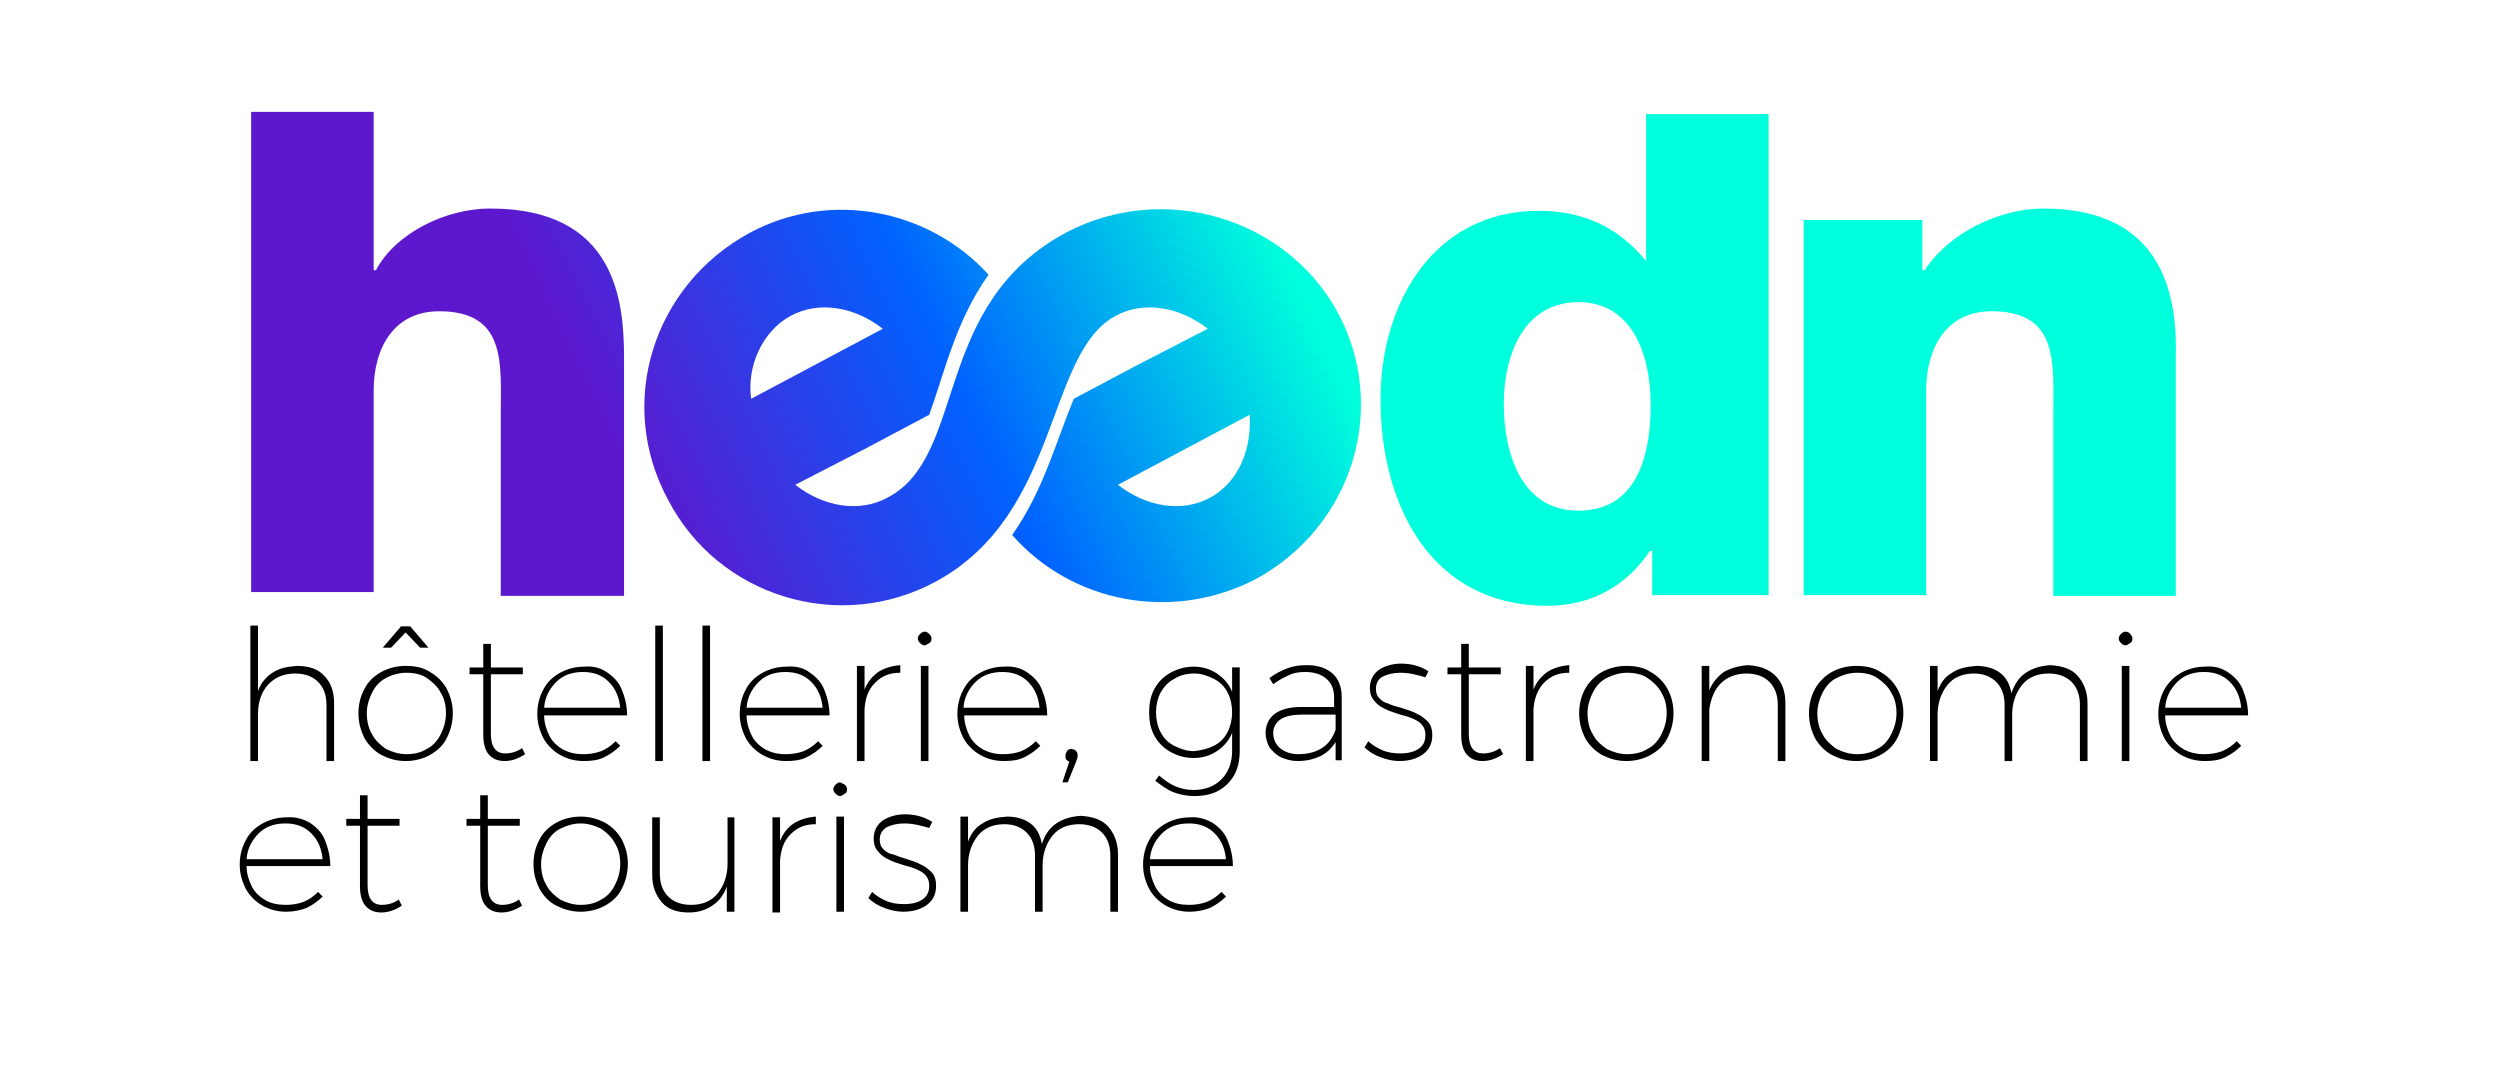
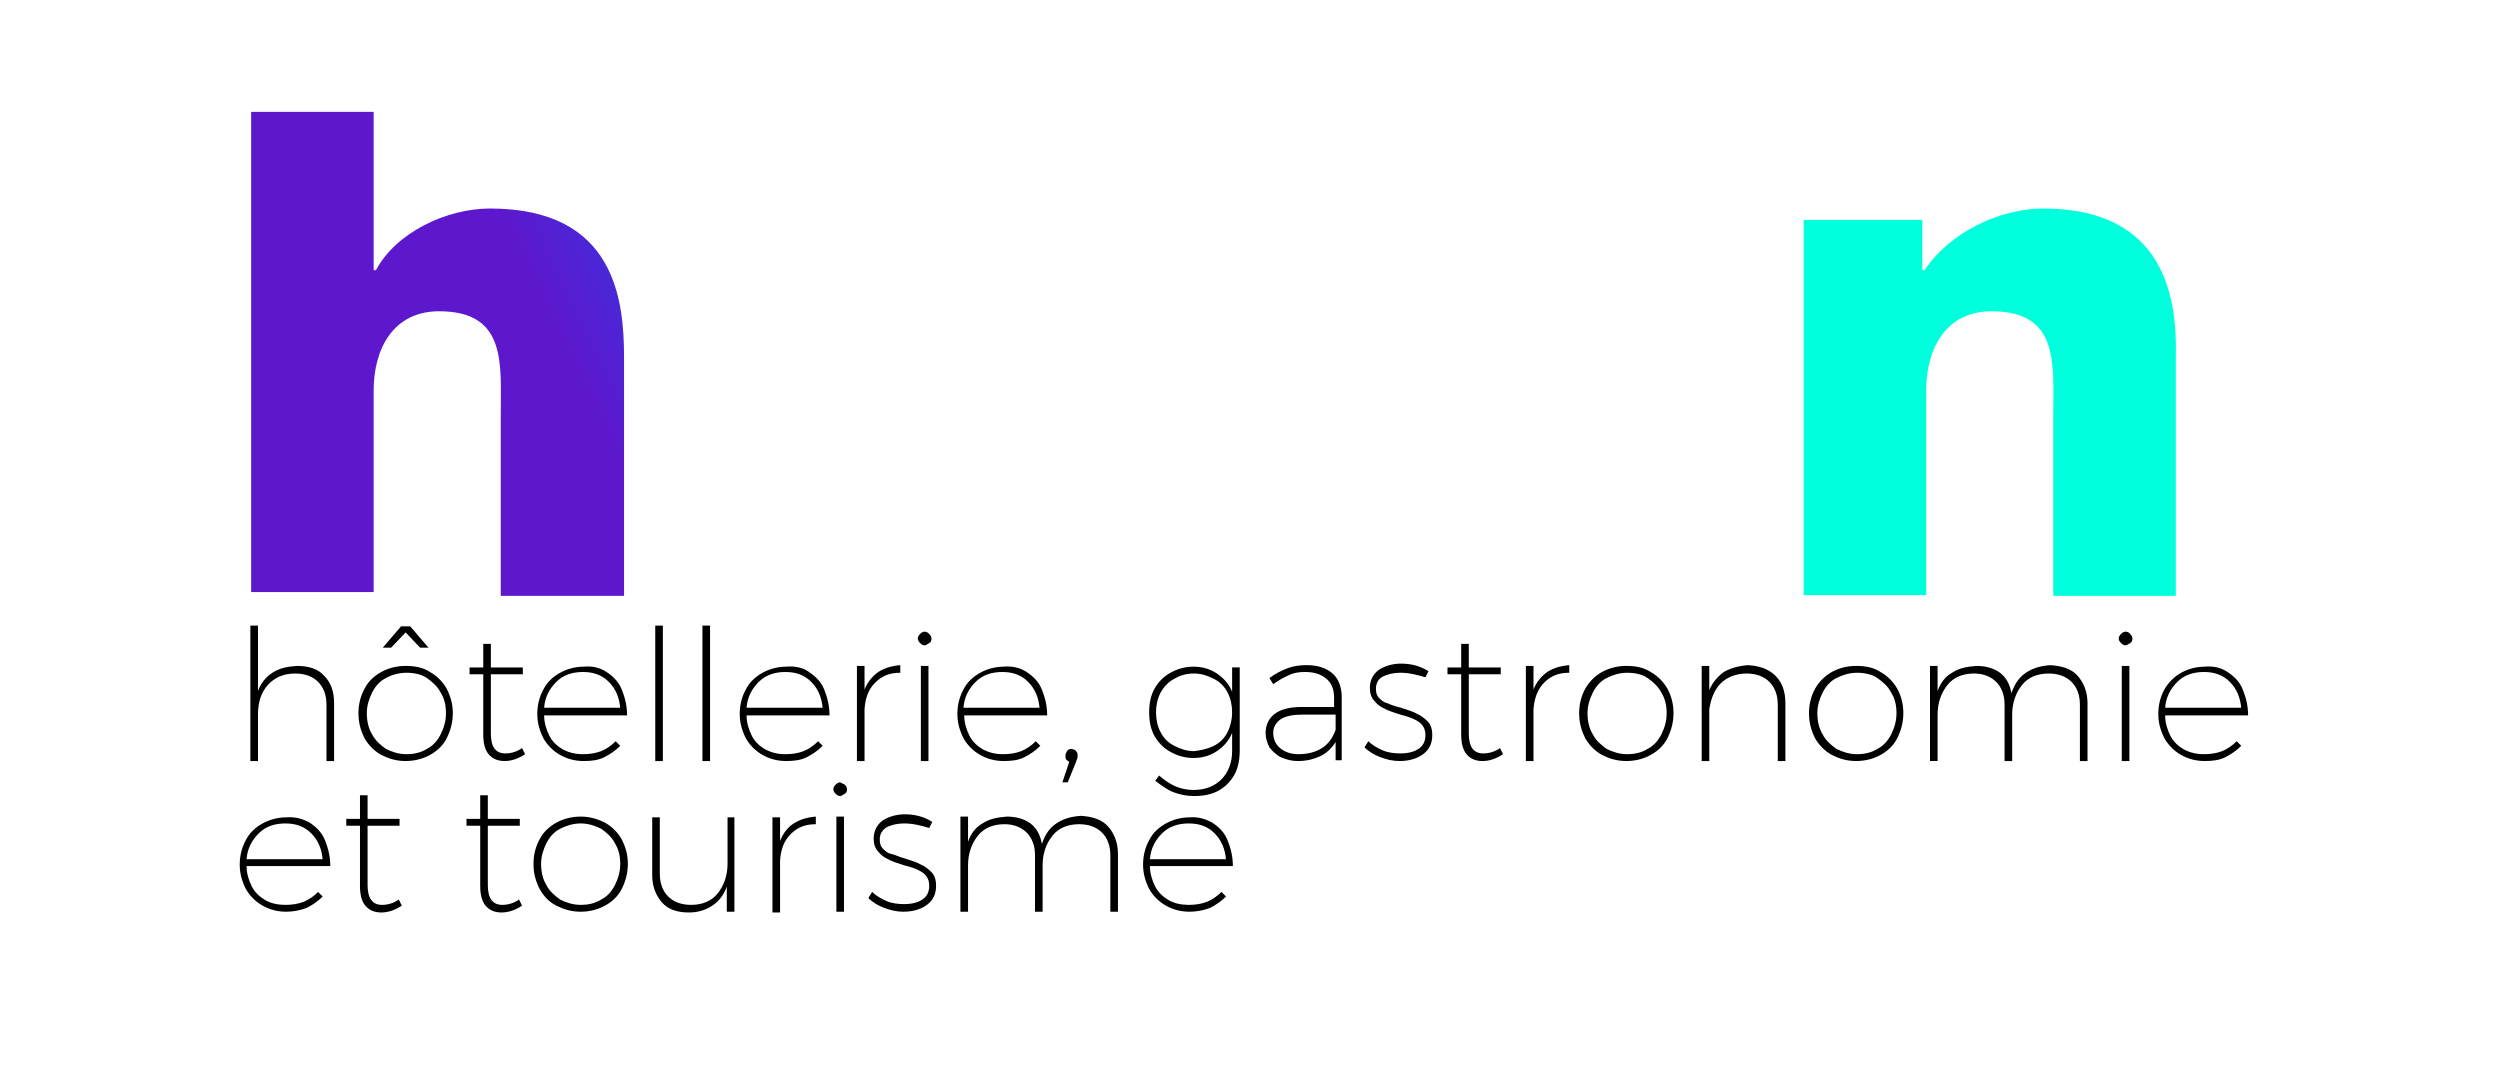
<svg xmlns="http://www.w3.org/2000/svg" xml:space="preserve" id="Calque_1" x="0" y="0" style="enable-background:new 0 0 328.5 140.4" version="1.1" viewBox="0 0 328.5 140.4">
  <style>.st2{fill:url(#SVGID_00000039811837585446086680000002708045897321633983_)}.st3{fill:url(#SVGID_00000076595773105010925070000014651585609980935347_)}.st4{fill:url(#SVGID_00000081614587809098750300000010097229903076506525_)}</style>
  <g style="enable-background:new">
    <path d="M42.6 88.8c.9.9 1.3 2.1 1.3 3.6v7.6h-1v-7.4c0-1.3-.4-2.3-1.1-3-.7-.7-1.7-1.1-3-1.1-1.5 0-2.7.5-3.6 1.5-.9 1-1.3 2.3-1.3 3.9v6.1h-1V82.2h1v8.6c.4-1.1 1.1-1.9 1.9-2.4.9-.6 1.9-.8 3.2-.9 1.6 0 2.8.4 3.6 1.3zM56.5 88.3c.9.5 1.7 1.3 2.2 2.2.5 1 .8 2 .8 3.2 0 1.2-.3 2.3-.8 3.3s-1.3 1.7-2.2 2.2c-.9.5-2 .8-3.2.8-1.2 0-2.2-.3-3.2-.8-.9-.5-1.7-1.3-2.2-2.2-.5-1-.8-2-.8-3.3 0-1.2.3-2.3.8-3.2.5-1 1.3-1.7 2.2-2.2.9-.5 2-.8 3.2-.8 1.2 0 2.3.2 3.2.8zm-5.8.8c-.8.4-1.4 1.1-1.8 1.9-.4.8-.7 1.7-.7 2.7 0 1 .2 2 .7 2.8.4.8 1.1 1.4 1.8 1.9.8.4 1.7.7 2.7.7s1.9-.2 2.7-.7c.8-.4 1.4-1.1 1.8-1.9.4-.8.7-1.7.7-2.8 0-1-.2-1.9-.7-2.7-.4-.8-1.1-1.4-1.8-1.9s-1.7-.7-2.7-.7-2 .3-2.7.7zm5.6-4h-1.1l-1.9-2-1.9 2h-1.1l2.4-2.8h1.2l2.4 2.8zM69 99.1c-.9.6-1.8.9-2.7.9s-1.6-.3-2.1-.9-.7-1.5-.7-2.6v-7.9h-1.8v-.9h1.8v-3.1h1v3.1h4.2v.9h-4.2v7.8c0 1.7.6 2.6 1.9 2.6.7 0 1.5-.2 2.2-.7l.4.8zM79.7 88.3c.9.6 1.6 1.3 2 2.3s.7 2.1.7 3.4H71.5c0 1 .3 1.9.7 2.7.4.8 1.1 1.4 1.8 1.8.8.4 1.6.6 2.6.6.8 0 1.6-.1 2.4-.4.7-.3 1.3-.7 1.9-1.3l.6.6c-.6.6-1.3 1.1-2.1 1.5s-1.7.5-2.7.5c-1.2 0-2.2-.3-3.1-.8-.9-.5-1.7-1.3-2.2-2.2-.5-1-.8-2-.8-3.2 0-1.2.3-2.3.8-3.2.5-1 1.3-1.7 2.2-2.2.9-.5 2-.8 3.1-.8 1.1-.1 2.1.1 3 .7zm1.8 4.8c-.1-1.4-.6-2.6-1.5-3.5-.9-.9-2-1.3-3.4-1.3s-2.6.4-3.5 1.3c-.9.9-1.5 2-1.6 3.4h10zM86.1 82.2h1V100h-1V82.2zM92.3 82.2h1V100h-1V82.2zM106.3 88.3c.9.6 1.6 1.3 2 2.3s.7 2.1.7 3.4H98.1c0 1 .3 1.9.7 2.7.4.8 1.1 1.4 1.8 1.8.8.4 1.6.6 2.6.6.8 0 1.6-.1 2.4-.4.7-.3 1.3-.7 1.9-1.3l.6.6c-.6.6-1.3 1.1-2.1 1.5s-1.7.5-2.7.5c-1.2 0-2.2-.3-3.1-.8-.9-.5-1.7-1.3-2.2-2.2-.5-1-.8-2-.8-3.2 0-1.2.3-2.3.8-3.2.5-1 1.3-1.7 2.2-2.2.9-.5 2-.8 3.1-.8 1.1-.1 2.2.1 3 .7zm1.8 4.8c-.1-1.4-.6-2.6-1.5-3.5-.9-.9-2-1.3-3.4-1.3s-2.6.4-3.5 1.3c-.9.9-1.5 2-1.6 3.4h10zM115.4 88.3c.8-.5 1.7-.8 2.9-.9v1c-1.4 0-2.4.4-3.3 1.3s-1.3 2-1.4 3.5v6.8h-1V87.5h1v3.1c.4-1 1-1.7 1.8-2.3zM122.1 83.3c.2.2.3.4.3.6 0 .3-.1.5-.3.6s-.4.3-.6.3c-.2 0-.4-.1-.6-.3s-.3-.4-.3-.6c0-.2.1-.4.3-.6s.4-.3.6-.3c.2 0 .4.1.6.3zm-1.1 4.2h1V100h-1V87.5zM134.9 88.3c.9.6 1.6 1.3 2 2.3s.7 2.1.7 3.4h-10.9c0 1 .3 1.9.7 2.7.4.8 1.1 1.4 1.8 1.8.8.4 1.6.6 2.6.6.8 0 1.6-.1 2.4-.4.7-.3 1.3-.7 1.9-1.3l.6.6c-.6.6-1.3 1.1-2.1 1.5s-1.7.5-2.7.5c-1.2 0-2.2-.3-3.1-.8-.9-.5-1.7-1.3-2.2-2.2-.5-1-.8-2-.8-3.2 0-1.2.3-2.3.8-3.2.5-1 1.3-1.7 2.2-2.2.9-.5 2-.8 3.1-.8 1-.1 2.1.1 3 .7zm1.7 4.8c-.1-1.4-.6-2.6-1.5-3.5-.9-.9-2-1.3-3.4-1.3s-2.6.4-3.5 1.3c-.9.9-1.5 2-1.6 3.4h10zM141.4 98.7c.2.2.2.4.2.6 0 .1 0 .3-.1.5s-.1.3-.1.3l-1.1 2.7h-.7l.9-2.7c-.2-.1-.3-.2-.4-.3-.1-.1-.1-.3-.1-.5s.1-.4.2-.6.4-.3.6-.3c.3.1.5.1.6.3zM162.9 87.5v11.1c0 1.2-.2 2.3-.7 3.2-.5.9-1.2 1.6-2.1 2.1-.9.5-2 .7-3.2.7-1 0-1.9-.2-2.7-.5-.8-.3-1.6-.9-2.4-1.5l.5-.7c.7.6 1.4 1.1 2.1 1.4s1.5.5 2.4.5c1.6 0 2.8-.5 3.7-1.4.9-.9 1.4-2.2 1.4-3.7v-2.4c-.4 1-1.1 1.8-2 2.4-.9.6-1.9.9-3.1.9-1.1 0-2.1-.3-3-.8-.9-.5-1.6-1.2-2.1-2.1-.5-.9-.7-1.9-.7-3.1s.2-2.2.7-3.1c.5-.9 1.2-1.6 2.1-2.1.9-.5 1.9-.8 3-.8 1.2 0 2.2.3 3.1.9.9.6 1.6 1.4 2 2.4v-3.2h1zM159.5 98c.8-.4 1.4-1 1.8-1.8.4-.8.6-1.7.6-2.6s-.2-1.9-.6-2.6c-.4-.8-1-1.4-1.8-1.8-.8-.4-1.6-.7-2.6-.7-.9 0-1.8.2-2.6.7-.8.4-1.4 1.1-1.8 1.8-.4.8-.6 1.7-.6 2.6s.2 1.9.6 2.6c.4.8 1 1.4 1.8 1.8.8.4 1.6.7 2.6.7.9-.1 1.8-.3 2.6-.7zM175.5 100v-2.5c-.5.8-1.2 1.5-2.1 1.9-.9.4-1.8.6-2.9.6-.8 0-1.5-.2-2.2-.5-.6-.3-1.1-.8-1.5-1.3-.3-.6-.5-1.2-.5-1.9 0-1 .4-1.9 1.2-2.5.8-.6 2-.9 3.4-.9h4.4v-1.2c0-1.1-.3-1.9-1-2.5s-1.6-.9-2.8-.9c-.8 0-1.5.1-2.1.4-.7.3-1.4.7-2.1 1.2l-.5-.8c.8-.6 1.6-1 2.4-1.3.8-.3 1.6-.4 2.5-.4 1.5 0 2.6.4 3.4 1.1s1.2 1.8 1.2 3.1v8.3h-.8zm-1.8-1.7c.8-.5 1.4-1.3 1.8-2.4v-2h-4.4c-1.2 0-2.2.2-2.8.6-.6.4-1 1-1 1.8s.3 1.5.9 2c.6.5 1.4.8 2.4.8 1.3 0 2.3-.3 3.1-.8zM184 88.4c-.9 0-1.7.2-2.3.5s-.9.9-.9 1.6c0 .5.1.9.4 1.2s.6.6 1.1.7c.4.2 1 .4 1.8.6.9.3 1.6.5 2.1.8.5.2 1 .6 1.4 1 .4.4.6 1 .6 1.8 0 1.1-.4 1.9-1.2 2.5-.8.6-1.9.9-3.1.9-.9 0-1.7-.2-2.5-.5s-1.5-.7-2.1-1.3l.5-.8c.5.5 1.2.9 1.9 1.2.7.3 1.5.4 2.3.4 1 0 1.8-.2 2.4-.6.6-.4.9-1 .9-1.8 0-.5-.1-.9-.4-1.3s-.7-.6-1.1-.8c-.4-.2-1-.4-1.8-.6-.9-.3-1.6-.5-2.1-.8-.5-.2-1-.6-1.3-1-.4-.4-.6-1-.6-1.7 0-1 .4-1.8 1.2-2.4.8-.5 1.8-.8 2.9-.8 1.3 0 2.5.3 3.6 1l-.4.8c-1-.3-2.1-.6-3.3-.6zM197.5 99.1c-.9.6-1.8.9-2.7.9-.9 0-1.6-.3-2.1-.9-.5-.6-.7-1.5-.7-2.6v-7.9h-1.8v-.9h1.8v-3.1h1v3.1h4.2v.9H193v7.8c0 1.7.6 2.6 1.9 2.6.7 0 1.5-.2 2.2-.7l.4.8zM203.3 88.3c.8-.5 1.7-.8 2.9-.9v1c-1.4 0-2.4.4-3.3 1.3-.8.8-1.3 2-1.4 3.5v6.8h-1V87.5h1v3.1c.4-1 1-1.7 1.8-2.3zM216.9 88.3c.9.5 1.7 1.3 2.2 2.2s.8 2 .8 3.2c0 1.2-.3 2.3-.8 3.3s-1.3 1.7-2.2 2.2c-.9.5-2 .8-3.2.8-1.2 0-2.2-.3-3.2-.8-.9-.5-1.7-1.3-2.2-2.2-.5-1-.8-2-.8-3.3 0-1.2.3-2.3.8-3.2s1.3-1.7 2.2-2.2c.9-.5 2-.8 3.2-.8 1.2 0 2.3.2 3.2.8zm-5.8.8c-.8.4-1.4 1.1-1.8 1.9-.4.8-.7 1.7-.7 2.7 0 1 .2 2 .7 2.8.4.8 1.1 1.4 1.8 1.9.8.4 1.7.7 2.7.7s1.9-.2 2.7-.7c.8-.4 1.4-1.1 1.8-1.9.4-.8.7-1.7.7-2.8 0-1-.2-1.9-.7-2.7-.4-.8-1.1-1.4-1.8-1.9s-1.7-.7-2.7-.7-1.9.3-2.7.7zM233.3 88.8c.9.9 1.3 2.1 1.3 3.6v7.6h-1v-7.4c0-1.3-.4-2.3-1.1-3-.7-.7-1.7-1.1-3-1.1-1.4 0-2.6.5-3.4 1.3s-1.3 2-1.5 3.4v6.8h-1V87.5h1v3.2c.4-1 1.1-1.8 1.9-2.4.9-.5 1.9-.8 3.2-.9 1.5.1 2.7.5 3.6 1.4zM247.1 88.3c.9.5 1.7 1.3 2.2 2.2s.8 2 .8 3.2c0 1.2-.3 2.3-.8 3.3s-1.3 1.7-2.2 2.2c-.9.5-2 .8-3.2.8-1.2 0-2.2-.3-3.2-.8-.9-.5-1.7-1.3-2.2-2.2-.5-1-.8-2-.8-3.3 0-1.2.3-2.3.8-3.2s1.3-1.7 2.2-2.2c.9-.5 2-.8 3.2-.8 1.2 0 2.3.2 3.2.8zm-5.8.8c-.8.4-1.4 1.1-1.8 1.9-.4.8-.7 1.7-.7 2.7 0 1 .2 2 .7 2.8.4.8 1.1 1.4 1.8 1.9.8.4 1.7.7 2.7.7s1.9-.2 2.7-.7c.8-.4 1.4-1.1 1.8-1.9.4-.8.7-1.7.7-2.8 0-1-.2-1.9-.7-2.7-.4-.8-1.1-1.4-1.8-1.9s-1.7-.7-2.7-.7-1.9.3-2.7.7zM273 88.8c.8.9 1.3 2.1 1.3 3.6v7.6h-1v-7.4c0-1.3-.4-2.3-1.1-3-.7-.7-1.7-1.1-3-1.1-1.5 0-2.7.5-3.5 1.5-.8 1-1.3 2.3-1.3 3.9v6.1h-1v-7.4c0-1.3-.4-2.3-1.1-3-.7-.7-1.7-1.1-2.9-1.1-1.5 0-2.7.5-3.5 1.5-.8 1-1.3 2.3-1.3 3.9v6.1h-1V87.5h1v3.3c.4-1.1 1-1.9 1.9-2.4.9-.6 1.9-.8 3.2-.9 1.2 0 2.3.3 3.1.9.8.6 1.3 1.5 1.5 2.7.4-1.2 1-2.1 1.9-2.7.9-.6 1.9-.9 3.2-1 1.6.1 2.8.5 3.6 1.4zM279.9 83.3c.2.2.3.4.3.6 0 .3-.1.5-.3.6s-.4.3-.6.3-.4-.1-.6-.3-.3-.4-.3-.6c0-.2.1-.4.3-.6s.4-.3.6-.3.5.1.6.3zm-1.1 4.2h1V100h-1V87.5zM292.7 88.3c.9.6 1.6 1.3 2 2.3s.7 2.1.7 3.4h-10.9c0 1 .3 1.9.7 2.7s1.1 1.4 1.8 1.8c.8.4 1.6.6 2.6.6.8 0 1.6-.1 2.4-.4.7-.3 1.3-.7 1.9-1.3l.6.6c-.6.6-1.3 1.1-2.1 1.5s-1.7.5-2.7.5c-1.2 0-2.2-.3-3.1-.8-.9-.5-1.7-1.3-2.2-2.2-.5-1-.8-2-.8-3.2 0-1.2.3-2.3.8-3.2s1.3-1.7 2.2-2.2c.9-.5 2-.8 3.1-.8 1.1-.1 2.1.1 3 .7zm1.8 4.8c-.1-1.4-.6-2.6-1.5-3.5-.9-.9-2-1.3-3.4-1.3s-2.6.4-3.5 1.3c-.9.9-1.5 2-1.6 3.4h10zM40.7 108.1c.9.6 1.6 1.3 2 2.3s.7 2.1.7 3.4h-11c0 1 .3 1.9.7 2.7.4.8 1.1 1.4 1.8 1.8s1.6.6 2.6.6c.8 0 1.6-.1 2.4-.4.7-.3 1.3-.7 1.9-1.3l.6.6c-.6.6-1.3 1.1-2.1 1.5-.8.3-1.7.5-2.7.5-1.2 0-2.2-.3-3.1-.8-.9-.5-1.7-1.3-2.2-2.2-.5-1-.8-2-.8-3.2 0-1.2.3-2.3.8-3.2.5-1 1.3-1.7 2.2-2.2.9-.5 2-.8 3.1-.8 1.2-.1 2.2.2 3.1.7zm1.7 4.9c-.1-1.4-.6-2.6-1.5-3.5-.9-.9-2-1.3-3.4-1.3s-2.6.4-3.5 1.3c-.9.9-1.5 2-1.6 3.4h10zM52.8 119c-.9.6-1.8.9-2.7.9s-1.6-.3-2.1-.9-.7-1.5-.7-2.6v-7.9h-1.8v-.9h1.8v-3.1h1v3.1h4.2v.9h-4.2v7.8c0 1.7.6 2.6 1.9 2.6.7 0 1.5-.2 2.2-.7l.4.8zM68.6 119c-.9.6-1.8.9-2.7.9s-1.6-.3-2.1-.9-.7-1.5-.7-2.6v-7.9h-1.8v-.9h1.8v-3.1h1v3.1h4.2v.9h-4.2v7.8c0 1.7.6 2.6 1.9 2.6.7 0 1.5-.2 2.2-.7l.4.8zM79.5 108.1c.9.5 1.7 1.3 2.2 2.2.5 1 .8 2 .8 3.2 0 1.2-.3 2.3-.8 3.3s-1.3 1.7-2.2 2.2-2 .8-3.2.8c-1.2 0-2.2-.3-3.2-.8s-1.7-1.3-2.2-2.2c-.5-1-.8-2-.8-3.3 0-1.2.3-2.3.8-3.2.5-1 1.3-1.7 2.2-2.2.9-.5 2-.8 3.2-.8 1.2 0 2.2.3 3.2.8zm-5.9.8c-.8.4-1.4 1.1-1.8 1.9-.4.8-.7 1.7-.7 2.7 0 1 .2 2 .7 2.8.4.8 1.1 1.4 1.8 1.9.8.4 1.7.7 2.7.7s1.9-.2 2.7-.7c.8-.4 1.4-1.1 1.8-1.9.4-.8.7-1.7.7-2.8 0-1-.2-1.9-.7-2.7-.4-.8-1.1-1.4-1.8-1.9-.8-.4-1.7-.7-2.7-.7s-1.9.3-2.7.7zM96.5 107.3v12.5h-1v-3.3c-.4 1.1-1 1.9-1.9 2.5-.9.6-1.9.9-3.1.9-1.5 0-2.7-.4-3.5-1.3-.8-.9-1.3-2.1-1.3-3.6v-7.6h1v7.4c0 1.3.4 2.3 1.1 3 .7.7 1.7 1.1 3 1.1 1.5 0 2.7-.5 3.5-1.5.8-1 1.3-2.3 1.3-3.9v-6.1h.9zM104.3 108.2c.8-.5 1.7-.8 2.9-.9v1c-1.4 0-2.4.4-3.3 1.3s-1.3 2-1.4 3.5v6.8h-1v-12.5h1v3.1c.4-1 1-1.8 1.8-2.3zM111 103.1c.2.2.3.4.3.6 0 .3-.1.5-.3.6s-.4.3-.6.3c-.2 0-.4-.1-.6-.3s-.3-.4-.3-.6c0-.2.1-.4.3-.6s.4-.3.6-.3l.6.3zm-1.1 4.2h1v12.5h-1v-12.5zM118.8 108.2c-.9 0-1.7.2-2.3.5-.6.4-.9.9-.9 1.6 0 .5.1.9.4 1.2.3.3.6.6 1.1.7s1 .4 1.8.6c.9.3 1.6.5 2.1.8.5.2 1 .6 1.4 1 .4.4.6 1 .6 1.8 0 1.1-.4 1.9-1.2 2.5-.8.6-1.9.9-3.1.9-.9 0-1.7-.2-2.5-.5s-1.5-.7-2.1-1.3l.5-.8c.5.5 1.2.9 1.9 1.2.7.3 1.5.4 2.3.4 1 0 1.8-.2 2.4-.6.6-.4.9-1 .9-1.8 0-.5-.1-.9-.4-1.3s-.7-.6-1.1-.8c-.4-.2-1-.4-1.8-.6-.9-.3-1.6-.5-2.1-.8-.5-.2-1-.6-1.3-1-.4-.4-.6-1-.6-1.7 0-1 .4-1.8 1.2-2.4.8-.5 1.8-.8 2.9-.8 1.3 0 2.5.3 3.6 1l-.4.8c-1-.3-2.1-.6-3.3-.6zM145.6 108.6c.8.9 1.3 2.1 1.3 3.6v7.6h-1v-7.4c0-1.3-.4-2.3-1.1-3-.7-.7-1.7-1.1-3-1.1-1.5 0-2.7.5-3.5 1.5-.8 1-1.3 2.3-1.3 3.9v6.1h-1v-7.4c0-1.3-.4-2.3-1.1-3s-1.7-1.1-2.9-1.1c-1.5 0-2.7.5-3.5 1.5s-1.3 2.3-1.3 3.9v6.1h-1v-12.5h1v3.3c.4-1.1 1-1.9 1.9-2.4.9-.6 1.9-.8 3.2-.9 1.2 0 2.3.3 3.1.9.8.6 1.3 1.5 1.5 2.7.4-1.2 1-2.1 1.9-2.7.9-.6 1.9-.9 3.2-1 1.6.1 2.8.5 3.6 1.4zM159.3 108.1c.9.6 1.6 1.3 2 2.3s.7 2.1.7 3.4h-10.9c0 1 .3 1.9.7 2.7.4.8 1.1 1.4 1.8 1.8s1.6.6 2.6.6c.8 0 1.6-.1 2.4-.4.7-.3 1.3-.7 1.9-1.3l.6.6c-.6.6-1.3 1.1-2.1 1.5-.8.3-1.7.5-2.7.5-1.2 0-2.2-.3-3.1-.8-.9-.5-1.7-1.3-2.2-2.2-.5-1-.8-2-.8-3.2 0-1.2.3-2.3.8-3.2.5-1 1.3-1.7 2.2-2.2.9-.5 2-.8 3.1-.8 1.1-.1 2.1.2 3 .7zm1.8 4.9c-.1-1.4-.6-2.6-1.5-3.5-.9-.9-2-1.3-3.4-1.3s-2.6.4-3.5 1.3c-.9.9-1.5 2-1.6 3.4h10z" />
  </g>
  <linearGradient id="SVGID_1_" x1="71.809" x2="152.992" y1="-601.783" y2="-563.048" gradientTransform="matrix(1 0 0 -1 0 -562.11)" gradientUnits="userSpaceOnUse">
    <stop offset="0" style="stop-color:#5d18cd" />
    <stop offset=".49" style="stop-color:#0061ff" />
    <stop offset="1" style="stop-color:#00ffdc" />
  </linearGradient>
  <path d="M64.4 27.4c-5.8 0-12.4 3.2-15 8.1h-.3V14.7H33v63.1h16.1V51.3c0-5.5 2.6-10.4 8.6-10.4 8.9 0 8.1 6.9 8.1 13.5v23.9H82V47c0-7.5-1.1-19.6-17.6-19.6z" style="fill:url(#SVGID_1_)" />
  <linearGradient id="SVGID_00000133509371413493288900000004322631730748787873_" x1="102.788" x2="183.971" y1="-666.711" y2="-627.976" gradientTransform="matrix(1 0 0 -1 0 -562.11)" gradientUnits="userSpaceOnUse">
    <stop offset="0" style="stop-color:#5d18cd" />
    <stop offset=".49" style="stop-color:#0061ff" />
    <stop offset="1" style="stop-color:#00ffdc" />
  </linearGradient>
-   <path d="M216.3 34.3c-3.5-4.3-8.1-6.6-14.1-6.6-13.8 0-20.8 12.1-20.8 24.8 0 13.8 6.6 27.1 21.9 27.1 5.8 0 10.4-2.6 13.5-7.2h.3v5.8h15.3V15h-16.1v19.3zm-8.9 32.8c-7.5 0-9.8-7.5-9.8-14.1 0-6.3 2.6-13.3 9.8-13.3 6.9 0 9.5 6.6 9.5 13.5 0 6.5-1.7 13.9-9.5 13.9z" style="fill:url(#SVGID_00000133509371413493288900000004322631730748787873_)" />
  <linearGradient id="SVGID_00000106863128356330263230000007142067726696811449_" x1="112.388" x2="193.571" y1="-686.832" y2="-648.097" gradientTransform="matrix(1 0 0 -1 0 -562.11)" gradientUnits="userSpaceOnUse">
    <stop offset="0" style="stop-color:#5d18cd" />
    <stop offset=".49" style="stop-color:#0061ff" />
    <stop offset="1" style="stop-color:#00ffdc" />
  </linearGradient>
  <path d="M268.5 27.4c-5.8 0-12.4 3.2-15.6 8.1h-.3v-6.6H237v49.3h16.1V51.3c0-5.5 2.6-10.4 8.6-10.4 8.9 0 8.1 6.9 8.1 13.5v23.9h16.1V47c.2-7.5-1.2-19.6-17.4-19.6z" style="fill:url(#SVGID_00000106863128356330263230000007142067726696811449_)" />
  <linearGradient id="SVGID_00000071525724326269311730000007207407707319046273_" x1="88.237" x2="169.42" y1="-636.213" y2="-597.479" gradientTransform="matrix(1 0 0 -1 0 -562.11)" gradientUnits="userSpaceOnUse">
    <stop offset="0" style="stop-color:#5d18cd" />
    <stop offset=".49" style="stop-color:#0061ff" />
    <stop offset="1" style="stop-color:#00ffdc" />
  </linearGradient>
-   <path d="M140.2 30.5c-17.9 9.5-13 29.4-23.6 34.9-3.7 2-8.4 1.2-12.1-1.7l9.5-4.9-6.6 3.5 14.7-7.8c2-5.5 3.5-12.4 7.8-18.4-7.8-8.6-20.8-11.2-31.4-5.5C85.8 37.5 80.9 53 87.8 65.7c6.6 12.7 22.5 17.6 35.2 10.7 16.4-8.9 14.4-30 23.6-34.9 3.7-2 8.4-1.2 12.1 1.7l-9.5 4.9-8.1 4.3c-2.3 5.5-4 12.1-8.1 17.9 7.8 8.9 21 11.5 32 5.8 12.7-6.9 17.6-22.5 10.7-35.2-6.9-12.4-22.8-17-35.5-10.4zm-36.3 11c3.7-2 8.4-1.2 12.1 1.7l-17.3 9.2c-.6-4.3 1.5-8.9 5.2-10.9zM159 65.4c-3.7 2-8.4 1.2-12.1-1.7l17.3-9.2c.3 4.6-1.5 8.9-5.2 10.9z" style="fill:url(#SVGID_00000071525724326269311730000007207407707319046273_)" />
</svg>